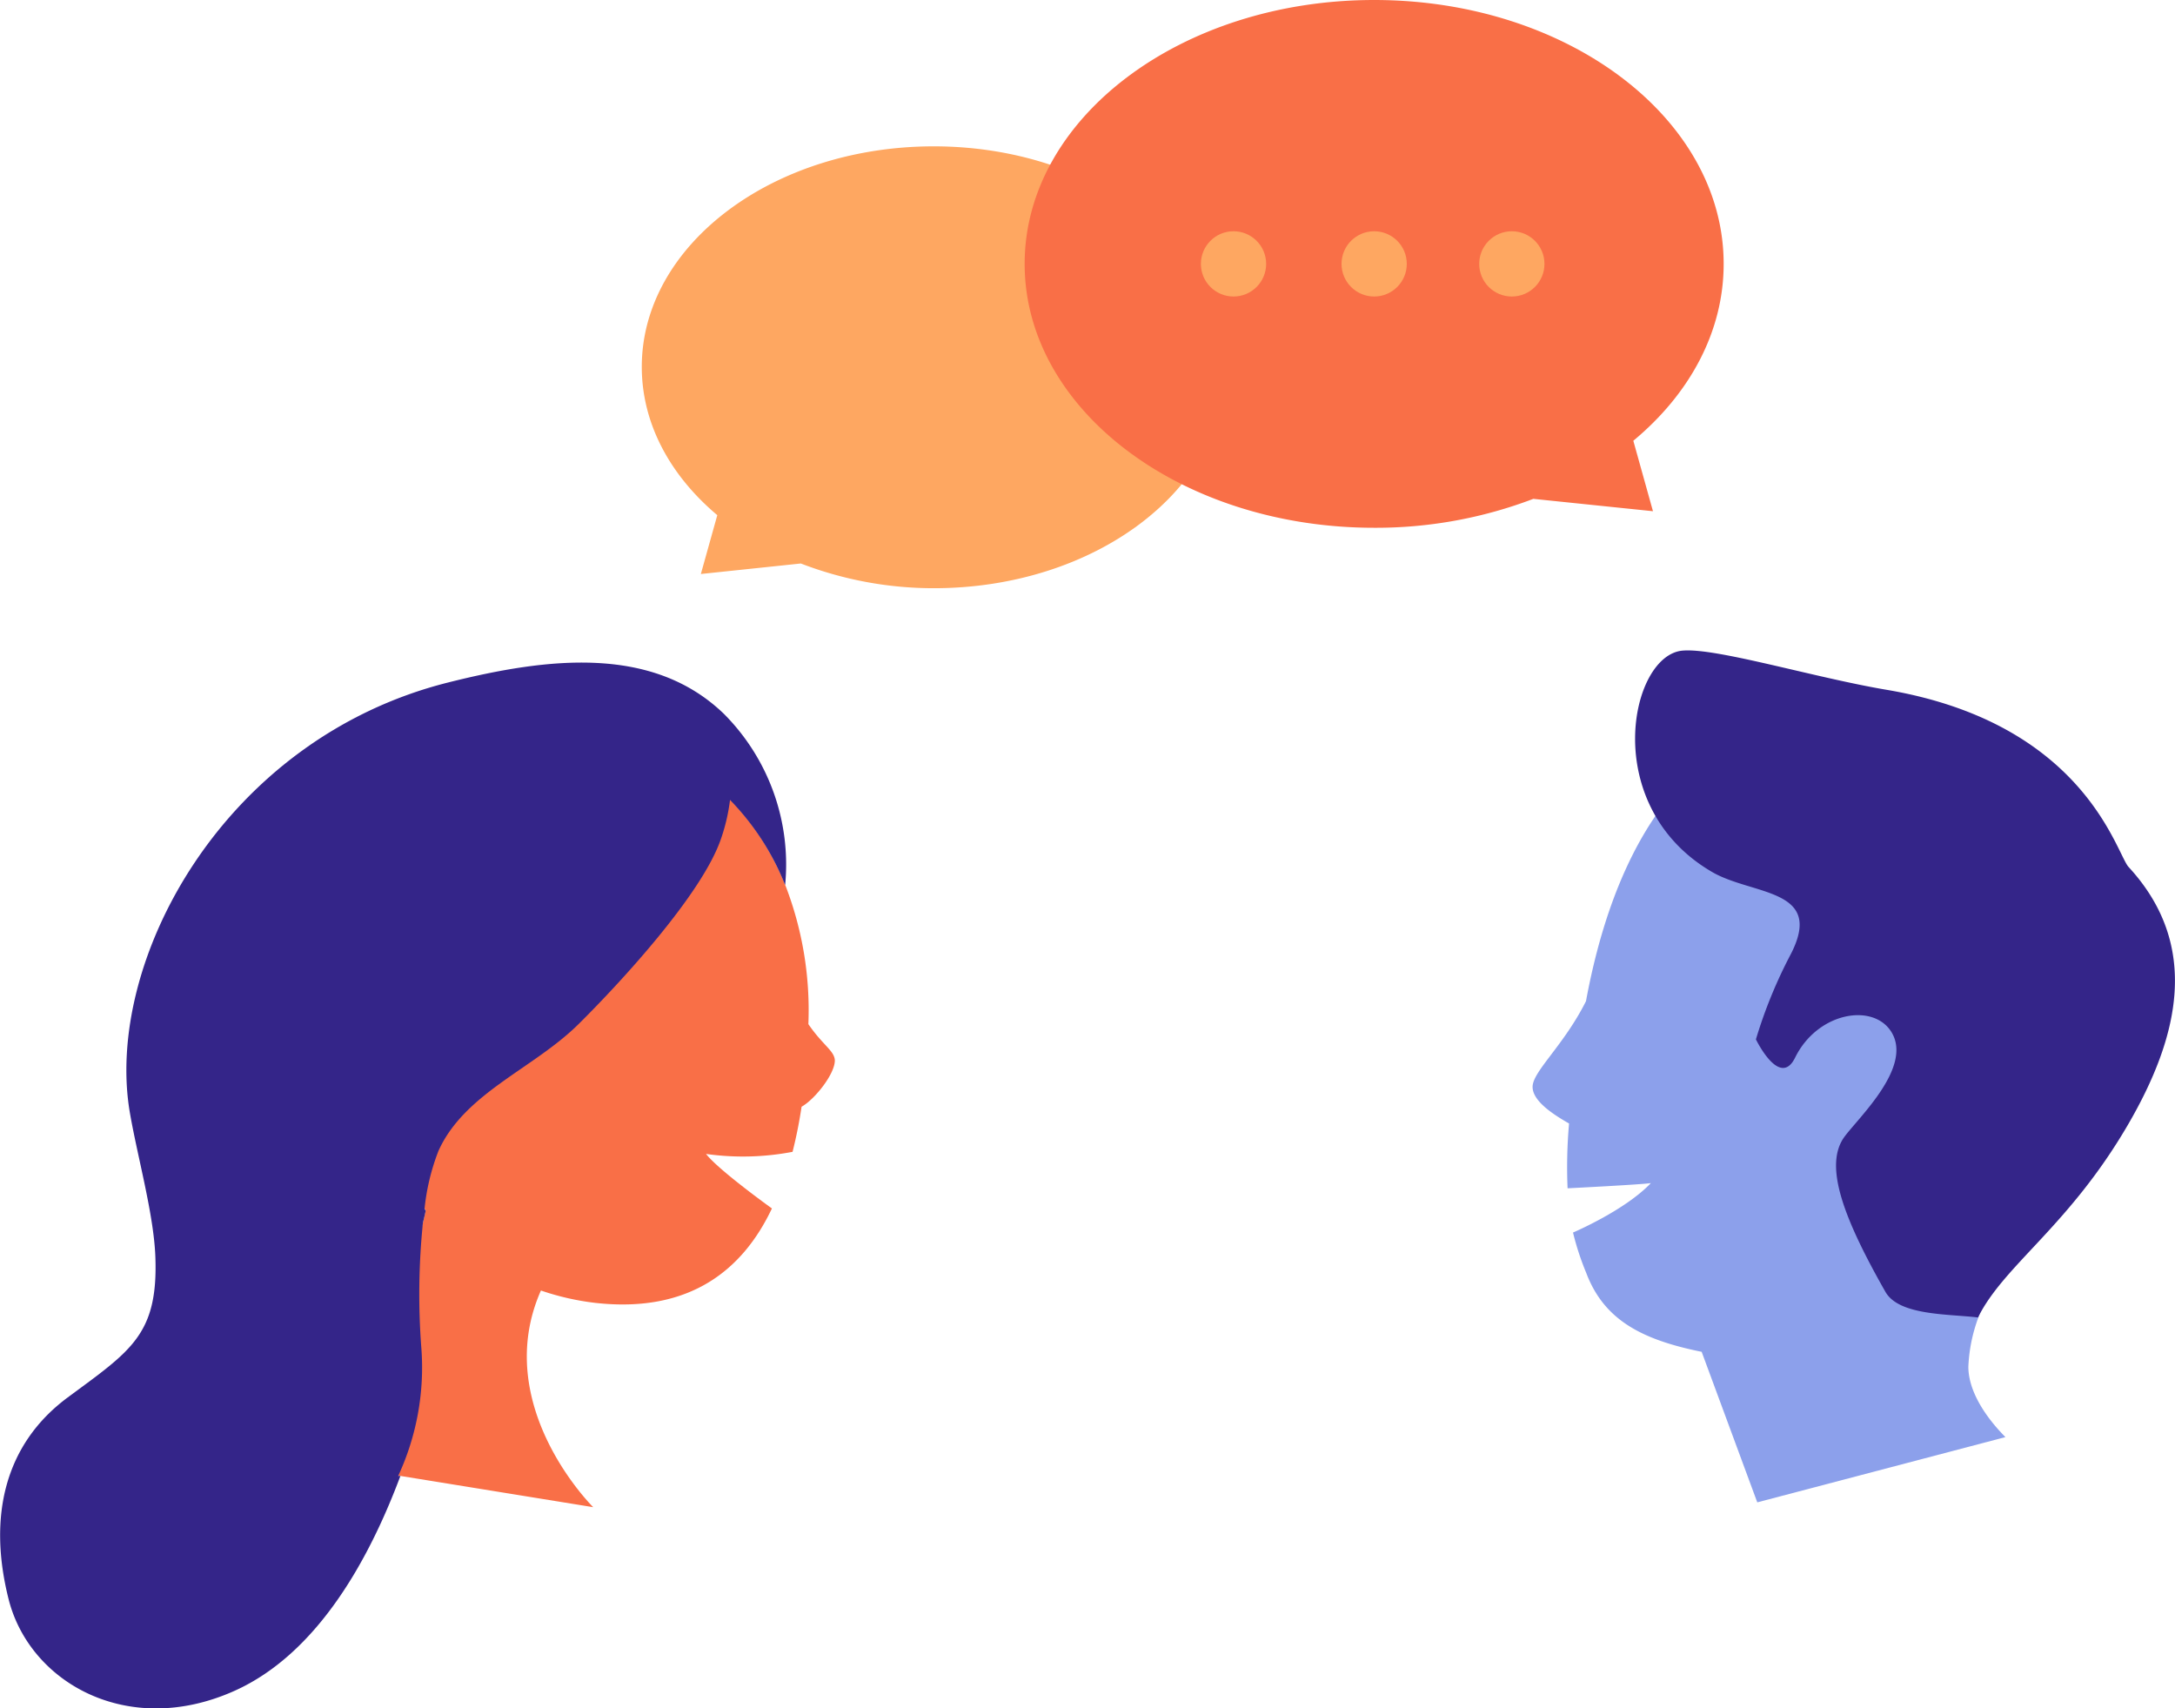
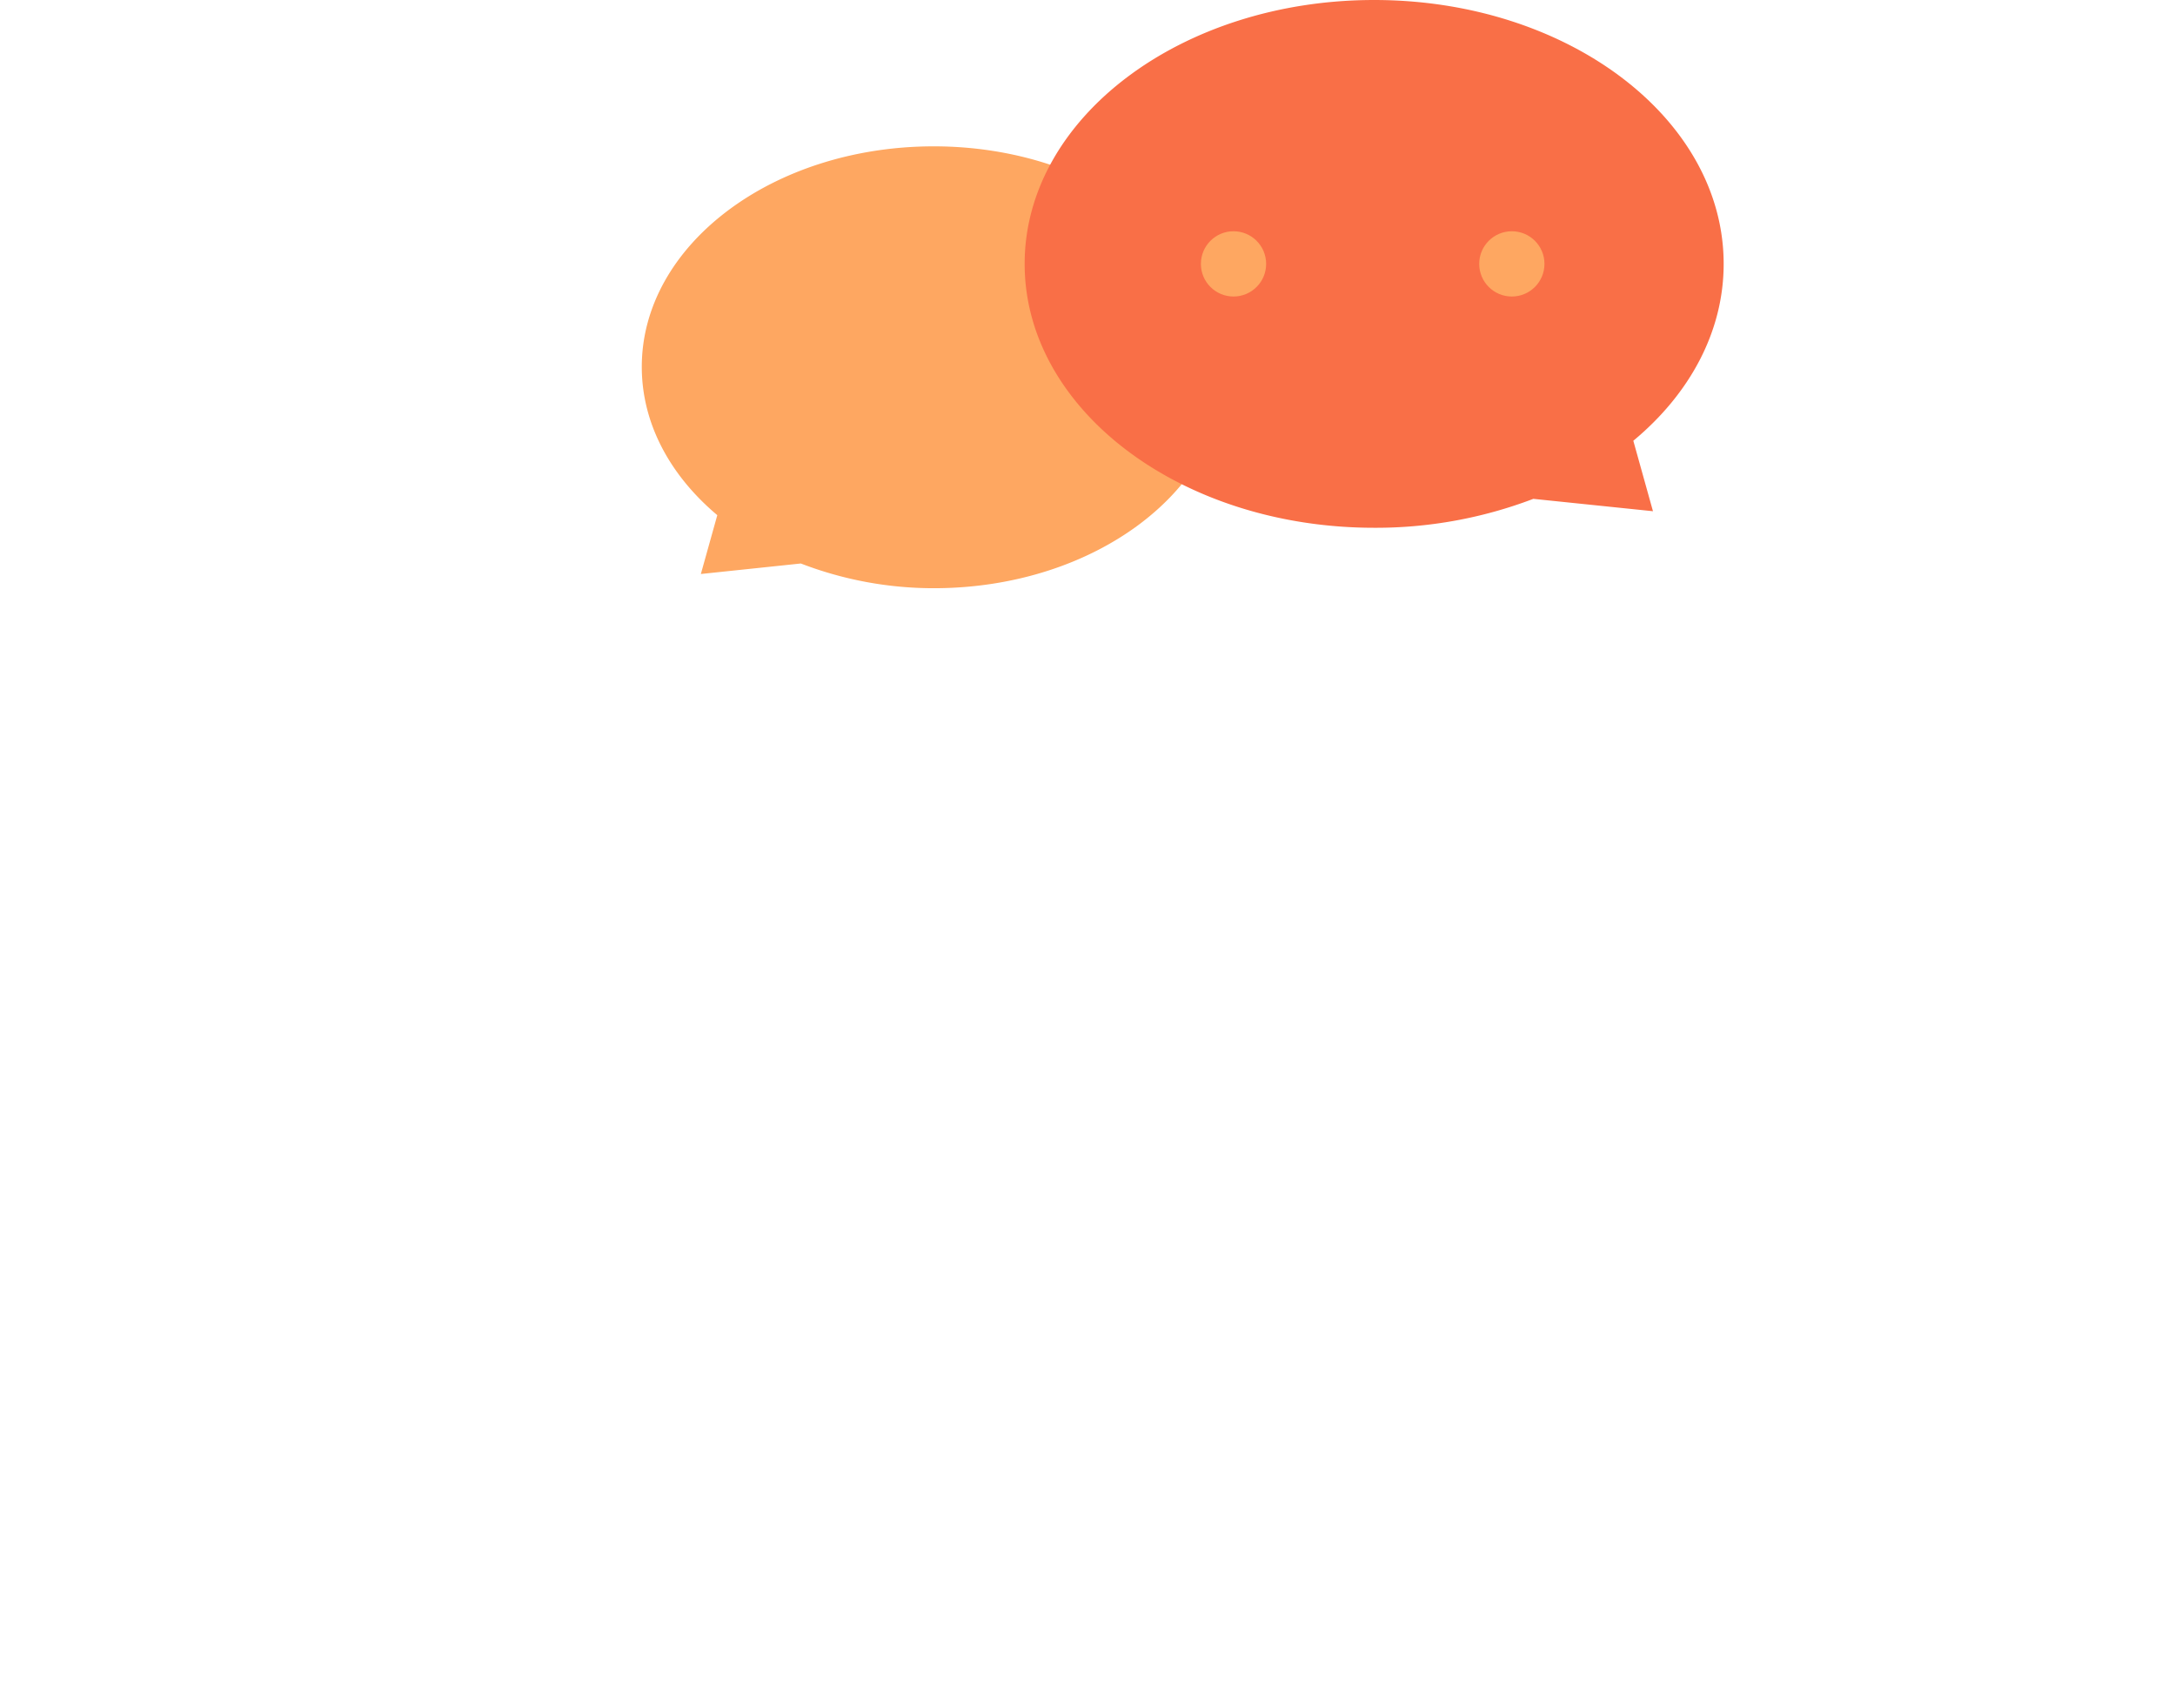
<svg xmlns="http://www.w3.org/2000/svg" viewBox="0 0 175.99 138.22">
  <title>illustration-communication</title>
  <g data-name="Layer 2">
    <g data-name="Layer 1">
-       <path d="M156.73 58.79c-17.13-4.64-25.49 6.46-28.4 22.21-1.77 3.54-4.28 5.66-4.32 6.9s1.9 2.39 2.95 3a40.14 40.14 0 0 0-.12 5.24s5.83-.29 6.74-.42c-2.11 2.22-6.3 4-6.3 4a21.92 21.92 0 0 0 1.06 3.24c1.43 3.81 4.46 5.42 9.35 6.41l4.5 12.18 20.08-5.28c-1.66-1.67-3-3.76-3-5.69a12.9 12.9 0 0 1 1.7-5.88l-.33.05c3.61-4 6-9.42 7.62-14.6 4.67-14.93 3.44-27.31-11.53-31.36z" fill="#8ca0eb" />
-       <path d="M153.07 83.54c1.66 2.81-2.62 6.81-3.81 8.41-1.71 2.3-.14 6.52 3.3 12.57 1.1 1.93 5.1 1.78 7.49 2.07 2.12-4.26 7.33-7.36 12.12-15.57 4.16-7.14 5.91-14.53.07-20.87-1-1.06-3.51-11.59-19.52-14.33-5.95-1-13.87-3.43-16.59-3.18-4.26.39-6.74 12.57 2.39 17.9 3.28 1.92 9.14 1.3 6.38 6.66a38.54 38.54 0 0 0-2.82 6.89s1.93 4 3.17 1.48c1.82-3.7 6.37-4.47 7.82-2.03z" fill="#342589" />
-       <path d="M65.41 82.86a28 28 0 0 0-1.88-11.28c-3.26-8.09-10.35-12.64-18.09-12.38-11.08.37-16.15 8.07-16.56 22.48a24.69 24.69 0 0 0 5.57 16.24c-3.42 15.51-9.91 20.22-9.91 20.22l7.85 1.27L48 121.94s-8.35-8.23-4.23-17.53a21 21 0 0 0 4.39 1c7.76.87 12-2.78 14.3-7.64 0 0-4.31-3.09-5.33-4.41a21.34 21.34 0 0 0 7-.17c.31-1.22.55-2.45.73-3.65 1.07-.59 2.73-2.69 2.69-3.78-.06-.76-.99-1.22-2.14-2.9z" fill="#f96f47" />
-       <path d="M58.57 57.75c-5.75-5.54-14.18-4.58-22.32-2.53C18 59.81 8.38 77.9 10.52 90.09c.62 3.56 1.92 8.16 2.05 11.57.24 6.34-2 7.63-7.09 11.4S-1 122.68.7 129.4s9.63 11.26 18.25 7.41c6.94-3.1 11.08-11.07 13.45-17.4h-.18a20.84 20.84 0 0 0 1.88-10.26 56.9 56.9 0 0 1 .12-10.21c.08-.33.16-.66.23-1l-.1-.13a17.86 17.86 0 0 1 1.13-4.7c2.12-4.69 7.67-6.63 11.33-10.25 3.38-3.35 10-10.51 11.53-15a15.24 15.24 0 0 0 .73-3.14 20.94 20.94 0 0 1 4.46 6.89 17.27 17.27 0 0 0-4.96-13.86z" fill="#342589" />
      <path d="M75.56 11.84c-13.05 0-23.63 8-23.63 17.84 0 4.61 2.31 8.8 6.11 12l-1.33 4.76 8.09-.85a29.89 29.89 0 0 0 10.76 2c13.05 0 23.63-8 23.63-17.84S88.61 11.84 75.56 11.84z" fill="#fea761" />
      <path d="M139.47 21.35C139.47 9.56 126.81 0 111.19 0S82.91 9.56 82.91 21.35 95.57 42.7 111.19 42.7a35.78 35.78 0 0 0 12.88-2.34l9.68 1-1.59-5.7c4.54-3.77 7.31-8.8 7.31-14.31z" fill="#f96f47" />
-       <circle cx="111.19" cy="21.35" r="2.64" fill="#fea761" />
      <circle cx="99.81" cy="21.35" r="2.64" fill="#fea761" />
      <circle cx="122.33" cy="21.35" r="2.64" fill="#fea761" />
    </g>
  </g>
</svg>